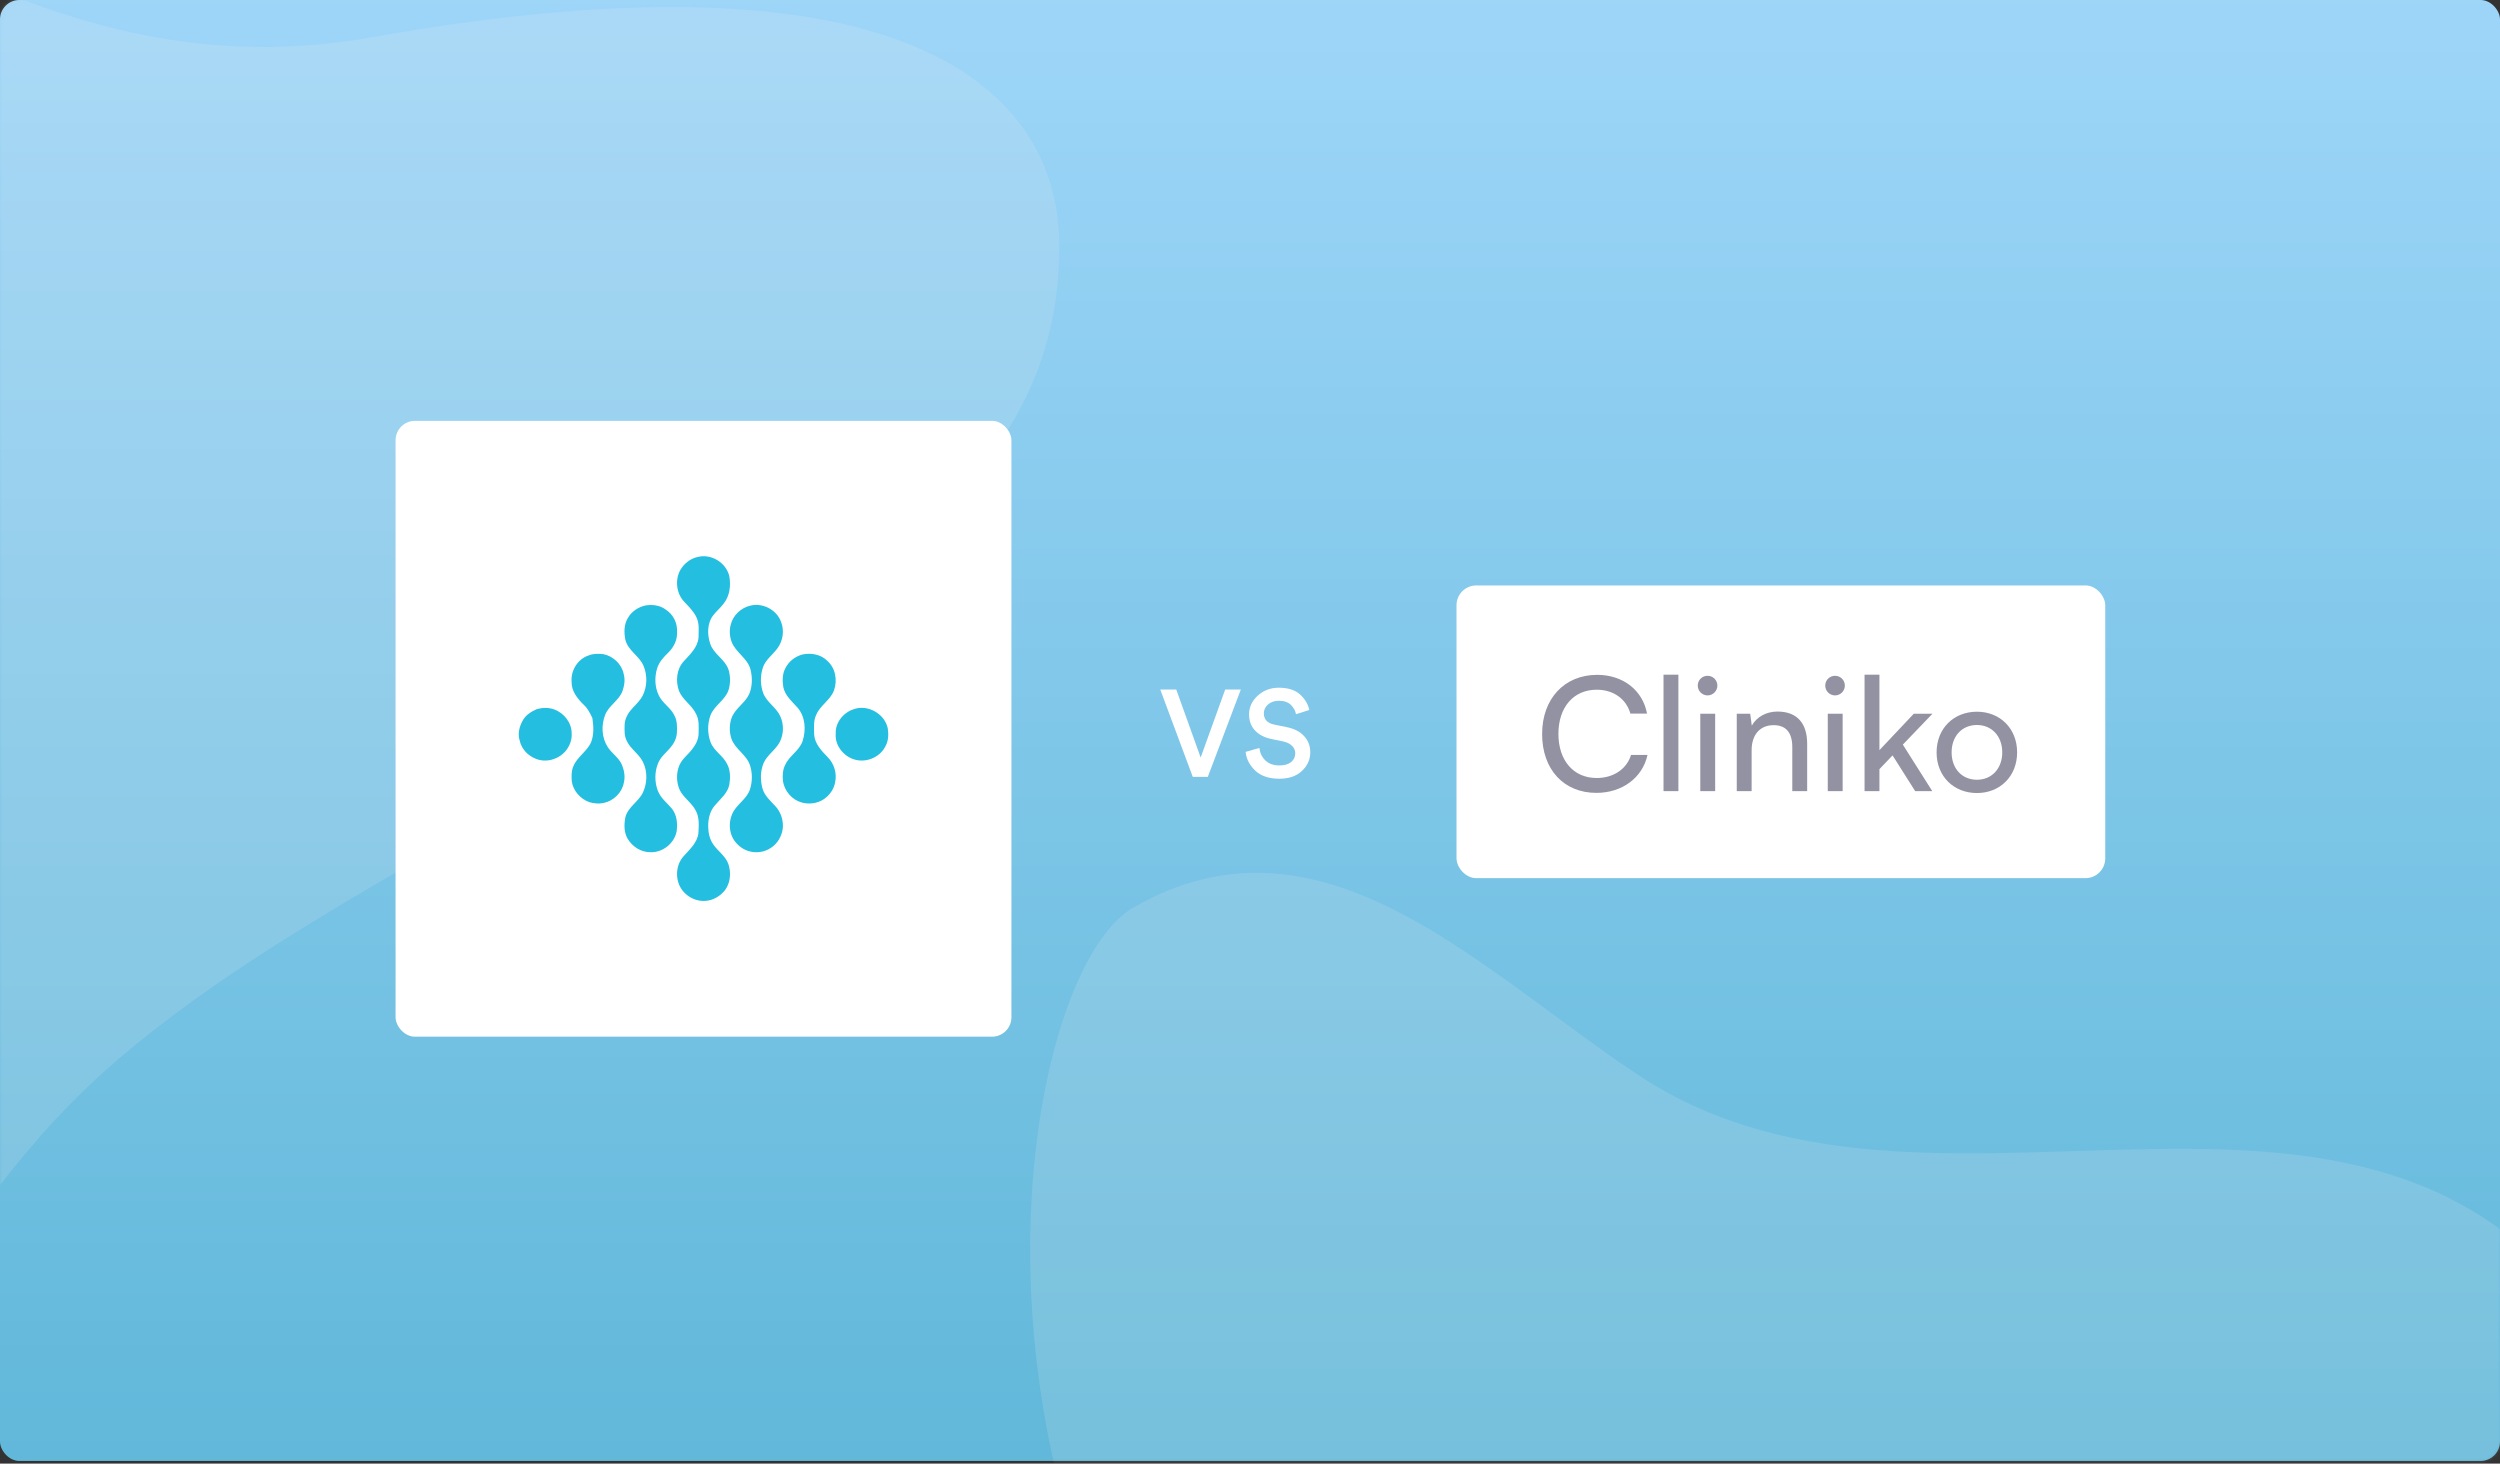
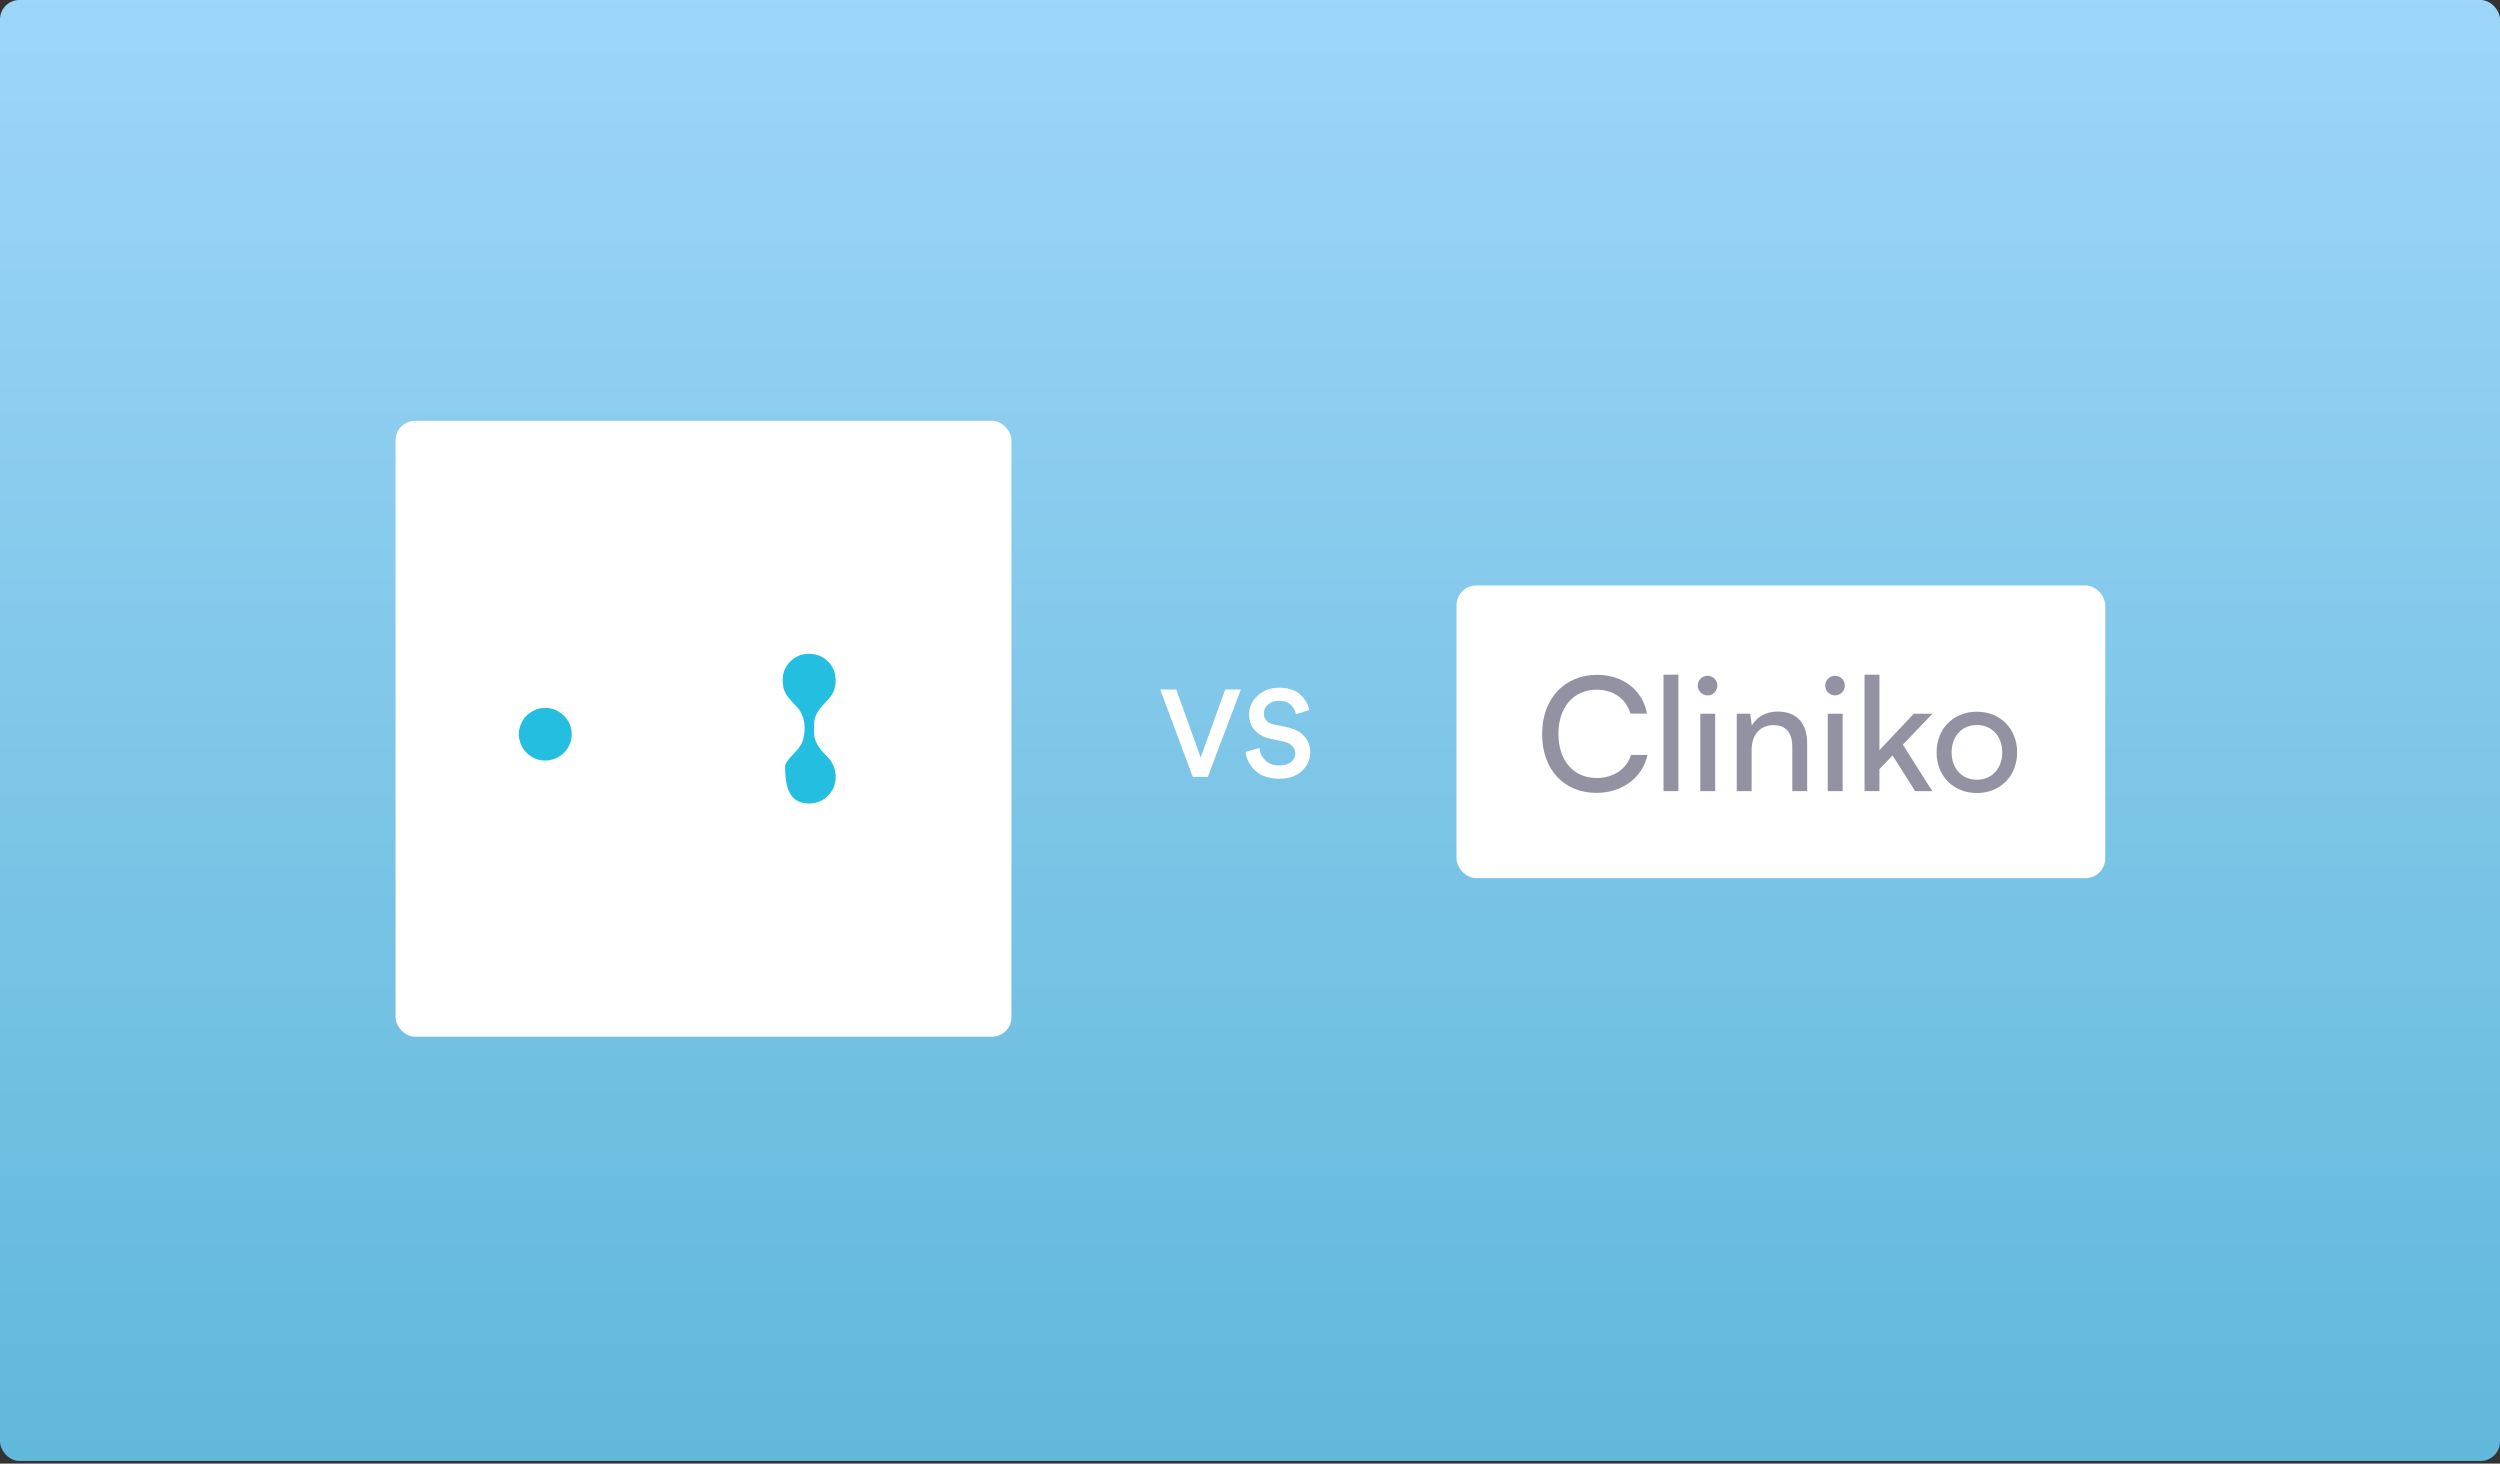
<svg xmlns="http://www.w3.org/2000/svg" width="632" height="370" viewBox="0 0 632 370" fill="none">
  <rect x="0" y="0" width="632" height="370" fill="#333333" stroke="none" />
  <rect width="632" height="369.33" rx="4.908" fill="url(#paint0_linear_1401_42905)" />
  <mask id="mask0_1401_42905" style="mask-type:alpha" maskUnits="userSpaceOnUse" x="0" y="0" width="632" height="370">
-     <rect width="632" height="369.33" rx="4.908" fill="url(#paint1_linear_1401_42905)" />
-   </mask>
+     </mask>
  <g mask="url(#mask0_1401_42905)">
    <path opacity="0.16" d="M94.079 9.391C2.753 25.573 -48.32 -43.469 -110.461 -41.645C-171.432 -39.843 -203.253 15.382 -176.307 99.484C-145.716 195.075 -188.694 247.305 -179.461 326.147C-175.58 359.297 -139.488 404.492 -98.642 397.505C-45.013 388.19 -27.048 324.662 17.986 278.849C58.402 237.732 131.296 206.427 174.416 175.584C216.684 145.354 267.405 122.11 267.79 62.763C268.078 23.417 230.941 -14.886 94.079 9.391Z" fill="#ECECEC" />
    <path opacity="0.16" d="M286.34 229.57C333.992 201.798 374.428 245.539 414.318 271.882C492.515 323.538 607.228 244.512 662.968 347.547C724.663 461.616 663.817 575.381 545.345 567.554C213.622 546.001 243.086 254.773 286.34 229.57Z" fill="#ECECEC" />
  </g>
  <rect x="100" y="106.389" width="155.689" height="155.689" rx="4.908" fill="white" />
-   <path fill-rule="evenodd" clip-rule="evenodd" d="M180.418 213.613C179.406 212.277 179.056 210.563 179.031 208.923C179.007 207.027 179.455 205.033 180.743 203.578C182.113 201.956 183.976 200.517 184.383 198.311C184.651 196.603 184.668 194.739 183.828 193.173C182.824 191.048 180.497 189.886 179.649 187.664C178.837 185.523 178.813 183.075 179.578 180.92C180.5 178.352 183.303 177.049 184.173 174.451C184.684 172.787 184.684 170.937 184.164 169.275C183.292 166.677 180.442 165.401 179.565 162.803C178.752 160.439 178.728 157.553 180.336 155.502C181.126 154.474 182.149 153.647 182.923 152.605C184.487 150.687 184.796 148.024 184.367 145.66C183.59 142.298 179.901 139.972 176.51 140.771C174.576 141.139 172.9 142.472 171.946 144.164C170.578 146.721 171.005 150.162 173.075 152.235C174.205 153.415 175.389 154.607 176.083 156.103C176.846 157.705 176.611 159.531 176.581 161.247C176.351 163.693 174.448 165.415 172.9 167.128C171.021 169.114 170.745 172.183 171.653 174.672C172.575 176.96 174.916 178.254 175.957 180.471C176.805 181.992 176.622 183.779 176.606 185.447C176.586 186.927 175.867 188.298 174.959 189.432C173.934 190.784 172.476 191.818 171.776 193.404C170.92 195.381 170.958 197.71 171.817 199.679C172.81 201.714 174.896 202.947 175.914 204.968C176.854 206.709 176.647 208.76 176.556 210.661C176.256 213.063 174.347 214.736 172.823 216.442C170.499 218.996 170.606 223.406 173.146 225.786C174.508 227.163 176.493 227.911 178.432 227.739C180.374 227.573 182.174 226.485 183.336 224.954C184.673 223.093 184.848 220.593 184.143 218.463C183.459 216.475 181.605 215.269 180.418 213.613Z" fill="#24BEE1" />
-   <path fill-rule="evenodd" clip-rule="evenodd" d="M169.823 204.388C168.608 202.959 167.028 201.76 166.325 199.959C165.461 197.739 165.461 195.168 166.355 192.96C166.981 191.393 168.335 190.321 169.41 189.083C170.353 188.003 171.064 186.657 171.122 185.204C171.187 183.773 171.209 182.266 170.531 180.96C169.612 178.934 167.484 177.805 166.538 175.794C165.518 173.7 165.45 171.205 166.109 168.991C166.596 167.367 167.782 166.097 168.975 164.94C170.361 163.591 171.28 161.714 171.149 159.756C171.308 157.514 170.162 155.256 168.236 154.07C166.784 152.985 164.884 152.77 163.136 153.069C161.328 153.48 159.641 154.598 158.73 156.23C157.716 157.87 157.73 159.922 158.096 161.752C158.769 164.456 161.572 165.784 162.66 168.259C163.675 170.642 163.642 173.466 162.502 175.8C161.463 177.892 159.234 179.127 158.348 181.317C157.787 182.535 157.877 183.909 157.913 185.215C157.959 186.48 158.517 187.677 159.297 188.661C160.41 190.024 161.848 191.153 162.611 192.775C163.705 195.122 163.637 197.951 162.556 200.291C161.463 202.69 158.706 203.99 158.088 206.654C157.743 208.43 157.719 210.41 158.665 212.021C159.849 214.05 162.113 215.494 164.509 215.44C167.58 215.524 170.487 213.158 171.056 210.163C171.321 208.182 171.135 205.995 169.823 204.388ZM192.765 199.367C192.19 197.294 192.193 194.998 193.005 192.982C193.91 190.809 196.137 189.582 197.165 187.49C198.144 185.518 198.177 183.105 197.271 181.103C196.273 178.826 193.815 177.561 192.94 175.213C192.182 173.154 192.166 170.809 192.869 168.728C193.53 166.753 195.343 165.543 196.525 163.908C197.931 162.017 198.33 159.419 197.452 157.218C196.372 154.18 192.869 152.335 189.724 153.094C187.336 153.63 185.285 155.562 184.722 157.942C184.353 159.335 184.443 160.836 184.927 162.188C185.928 164.928 188.952 166.35 189.721 169.218C190.224 171.244 190.227 173.488 189.404 175.436C188.405 177.651 186.097 178.937 185.083 181.138C184.363 182.884 184.309 184.903 184.886 186.698C185.816 189.402 188.761 190.787 189.625 193.529C190.227 195.466 190.216 197.628 189.592 199.56C188.745 202.128 186.021 203.434 185.034 205.92C184.232 207.906 184.303 210.272 185.403 212.136C186.248 213.496 187.549 214.598 189.084 215.106C191.028 215.756 193.287 215.476 194.969 214.282C196.618 213.202 197.641 211.333 197.89 209.41C198.075 207.383 197.405 205.281 196 203.79C194.766 202.443 193.295 201.184 192.765 199.367Z" fill="#24BEE1" />
-   <path fill-rule="evenodd" clip-rule="evenodd" d="M205.82 185.703C205.795 184 205.587 182.194 206.383 180.616C207.406 178.25 209.96 176.957 210.838 174.506C211.759 171.963 211.201 168.848 209.107 167.034C207.51 165.426 205.048 165.002 202.885 165.448C201.053 165.927 199.426 167.175 198.57 168.873C197.768 170.336 197.763 172.08 198.017 173.69C198.441 175.804 200.145 177.259 201.526 178.785C203.602 181.073 203.812 184.528 202.896 187.354C202.067 189.797 199.527 191.054 198.499 193.369C197.829 194.653 197.799 196.144 197.941 197.55C198.356 199.99 200.208 202.18 202.623 202.857C204.499 203.39 206.626 203.127 208.256 202.039C209.708 201.056 210.813 199.52 211.114 197.784C211.631 195.51 210.865 193.029 209.216 191.38C207.671 189.8 205.975 188.026 205.82 185.703Z" fill="#24BEE1" />
-   <path fill-rule="evenodd" clip-rule="evenodd" d="M224.418 184.076C223.628 180.453 219.4 178.018 215.858 179.28C213.227 180.091 211.138 182.656 211.272 185.45C211.004 188.668 213.594 191.647 216.736 192.172C219.534 192.67 222.605 191.195 223.849 188.63C224.626 187.251 224.661 185.602 224.418 184.076ZM157.257 193.43C156.518 191.572 154.689 190.508 153.641 188.86C152.072 186.469 151.959 183.289 153.001 180.674C153.948 178.308 156.513 177.065 157.377 174.663C157.855 173.289 158.077 171.774 157.661 170.354C157.15 167.867 155 165.868 152.528 165.37C151.276 165.24 149.963 165.199 148.782 165.705C146.041 166.597 144.253 169.543 144.504 172.367C144.433 174.742 146.033 176.681 147.644 178.248C148.623 179.14 149.186 180.343 149.752 181.512C150.048 183.506 150.182 185.59 149.471 187.519C148.453 189.991 145.839 191.333 144.898 193.838C144.412 195.002 144.466 196.3 144.551 197.532C144.898 199.94 146.747 201.999 149.03 202.801C150.19 203.122 151.423 203.239 152.613 202.986C155.102 202.467 157.24 200.399 157.7 197.889C158.085 196.406 157.814 194.834 157.257 193.43Z" fill="#24BEE1" />
+   <path fill-rule="evenodd" clip-rule="evenodd" d="M205.82 185.703C205.795 184 205.587 182.194 206.383 180.616C207.406 178.25 209.96 176.957 210.838 174.506C211.759 171.963 211.201 168.848 209.107 167.034C207.51 165.426 205.048 165.002 202.885 165.448C201.053 165.927 199.426 167.175 198.57 168.873C197.768 170.336 197.763 172.08 198.017 173.69C198.441 175.804 200.145 177.259 201.526 178.785C203.602 181.073 203.812 184.528 202.896 187.354C202.067 189.797 199.527 191.054 198.499 193.369C198.356 199.99 200.208 202.18 202.623 202.857C204.499 203.39 206.626 203.127 208.256 202.039C209.708 201.056 210.813 199.52 211.114 197.784C211.631 195.51 210.865 193.029 209.216 191.38C207.671 189.8 205.975 188.026 205.82 185.703Z" fill="#24BEE1" />
  <path fill-rule="evenodd" clip-rule="evenodd" d="M144.523 185.445C144.547 182.752 142.622 180.269 140.12 179.355C138.701 178.821 137.155 178.868 135.712 179.267C134.341 179.866 132.988 180.701 132.219 182.015C131.314 183.56 130.814 185.456 131.374 187.208C131.834 189.327 133.453 191.055 135.463 191.824C138.025 192.888 141.145 191.985 142.926 189.923C143.981 188.693 144.621 187.075 144.523 185.445Z" fill="#24BEE1" />
  <path d="M303.528 191.509L309.724 174.321H313.679L305.334 196.397H301.535L293.314 174.321H297.362L303.528 191.509Z" fill="white" />
  <path d="M330.99 179.489L327.627 180.548C327.481 179.697 327.056 178.919 326.35 178.213C325.644 177.507 324.627 177.154 323.299 177.154C322.198 177.154 321.285 177.466 320.558 178.088C319.853 178.711 319.5 179.458 319.5 180.33C319.5 181.846 320.361 182.79 322.084 183.164L325.26 183.818C327.17 184.191 328.644 184.949 329.682 186.091C330.72 187.232 331.239 188.592 331.239 190.17C331.239 191.997 330.533 193.574 329.121 194.903C327.73 196.211 325.831 196.864 323.423 196.864C320.828 196.864 318.804 196.19 317.351 194.84C315.898 193.47 315.078 191.882 314.891 190.076L318.379 189.08C318.503 190.325 319.002 191.374 319.873 192.225C320.745 193.076 321.928 193.502 323.423 193.502C324.71 193.502 325.696 193.221 326.381 192.661C327.087 192.08 327.44 191.343 327.44 190.45C327.44 189.723 327.18 189.101 326.661 188.582C326.142 188.042 325.416 187.668 324.482 187.461L321.368 186.807C319.645 186.454 318.275 185.738 317.258 184.658C316.261 183.579 315.763 182.23 315.763 180.61C315.763 178.763 316.5 177.175 317.974 175.846C319.448 174.518 321.212 173.854 323.267 173.854C325.613 173.854 327.409 174.424 328.654 175.566C329.9 176.687 330.678 177.995 330.99 179.489Z" fill="white" />
  <rect x="368.207" y="148" width="164" height="74" rx="5" fill="white" />
  <path d="M403.567 200.44C410.087 200.44 415.247 196.6 416.487 190.84H412.327C411.247 194.4 407.887 196.68 403.647 196.68C397.807 196.68 393.967 192.28 393.967 185.52C393.967 178.76 397.807 174.36 403.647 174.36C407.847 174.36 411.087 176.64 412.167 180.4H416.367C415.287 174.48 410.287 170.6 403.767 170.6C395.487 170.6 389.847 176.64 389.847 185.56C389.847 194.52 395.327 200.44 403.567 200.44ZM424.298 200V170.56H420.538V200H424.298ZM431.673 175.8C433.033 175.8 434.153 174.68 434.153 173.32C434.153 171.92 433.033 170.84 431.673 170.84C430.313 170.84 429.193 171.92 429.193 173.32C429.193 174.68 430.313 175.8 431.673 175.8ZM429.833 200H433.593V180.44H429.833V200ZM442.812 200V189.64C442.812 185.84 444.852 183.32 448.372 183.32C451.252 183.32 453.092 184.92 453.092 188.88V200H456.852V188.04C456.852 183.04 454.492 179.88 449.332 179.88C446.572 179.88 444.092 181.2 442.852 183.44L442.452 180.44H439.052V200H442.812ZM463.9 175.8C465.26 175.8 466.38 174.68 466.38 173.32C466.38 171.92 465.26 170.84 463.9 170.84C462.54 170.84 461.42 171.92 461.42 173.32C461.42 174.68 462.54 175.8 463.9 175.8ZM462.06 200H465.82V180.44H462.06V200ZM475.119 200V194.44L478.439 190.96L484.159 200H488.479L481.039 188.24L488.519 180.44H483.799L475.119 189.64V170.56H471.359V200H475.119ZM489.569 190.2C489.569 196.24 493.889 200.48 499.769 200.48C505.609 200.48 509.929 196.24 509.929 190.2C509.929 184.16 505.609 179.92 499.769 179.92C493.889 179.92 489.569 184.16 489.569 190.2ZM493.369 190.2C493.369 186.12 495.969 183.28 499.769 183.28C503.529 183.28 506.169 186.12 506.169 190.2C506.169 194.28 503.529 197.12 499.769 197.12C495.969 197.12 493.369 194.28 493.369 190.2Z" fill="#9292A3" />
  <defs>
    <linearGradient id="paint0_linear_1401_42905" x1="316" y1="-80.791" x2="316" y2="445.924" gradientUnits="userSpaceOnUse">
      <stop stop-color="#ABDCFF" />
      <stop offset="1" stop-color="#54B2D3" />
    </linearGradient>
    <linearGradient id="paint1_linear_1401_42905" x1="316" y1="-80.791" x2="316" y2="445.924" gradientUnits="userSpaceOnUse">
      <stop stop-color="#00A36E" />
      <stop offset="1" stop-color="#00A69B" />
    </linearGradient>
  </defs>
</svg>